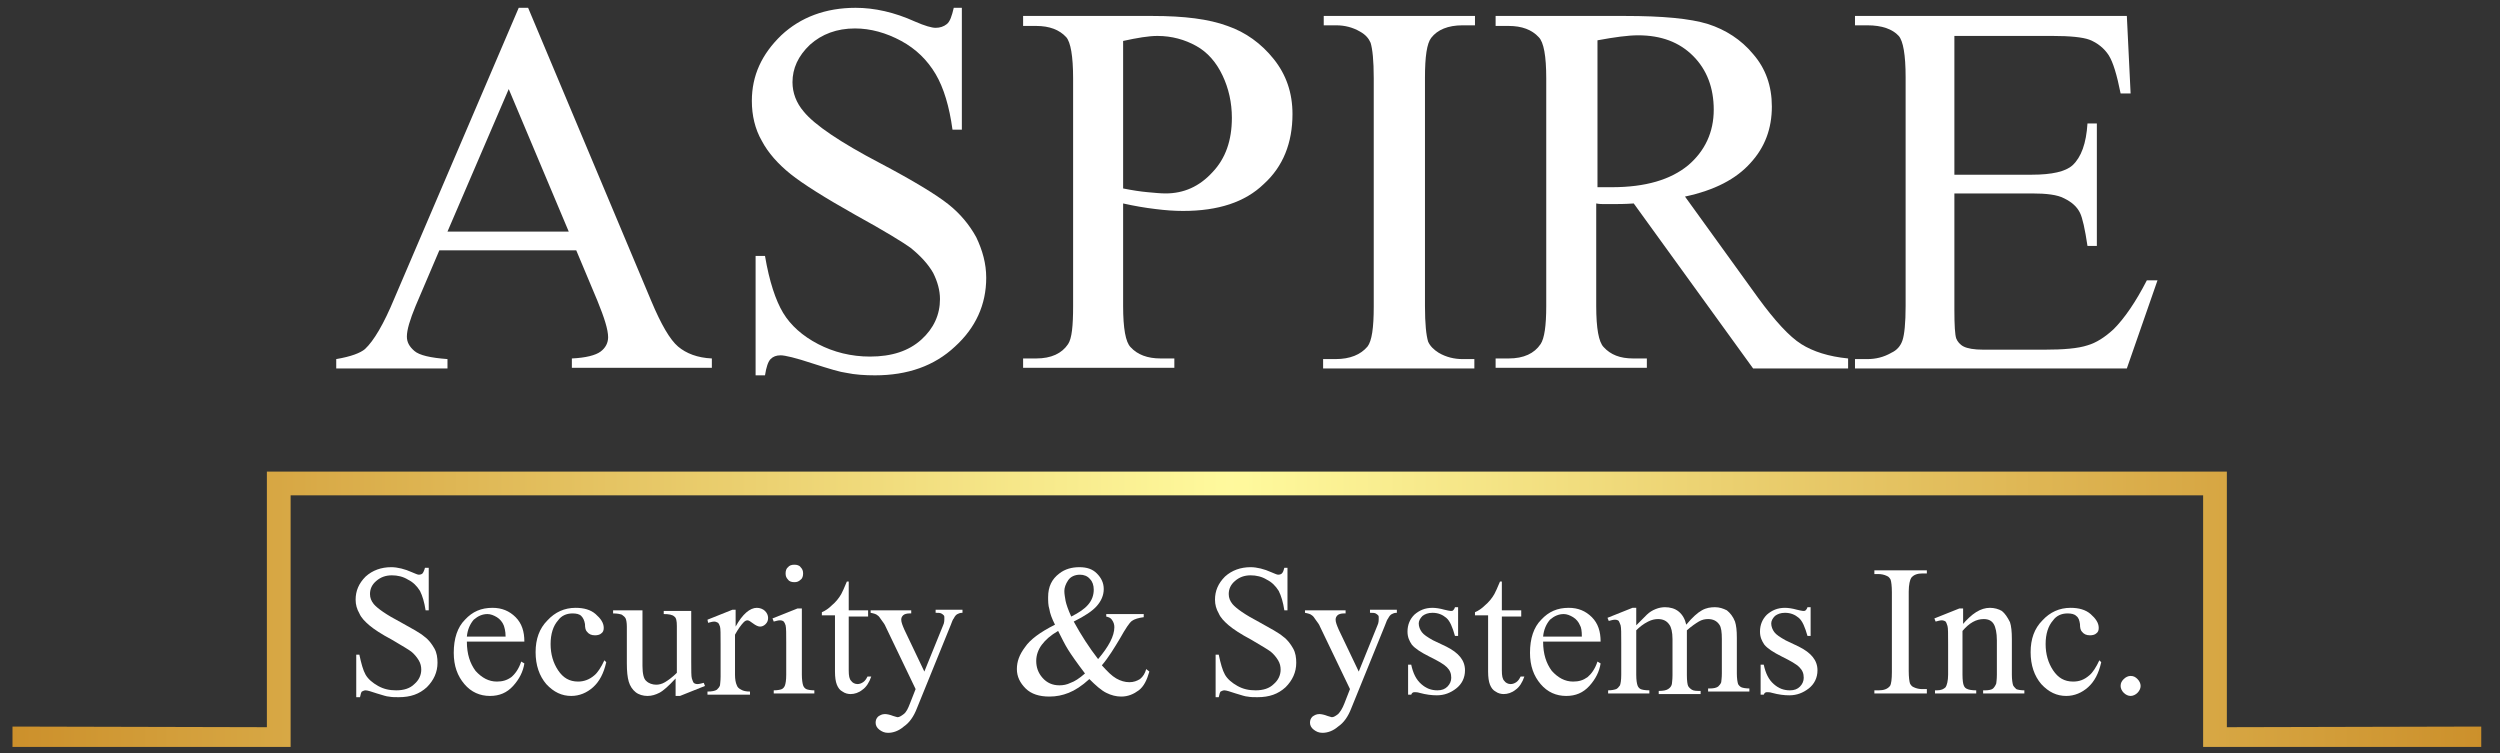
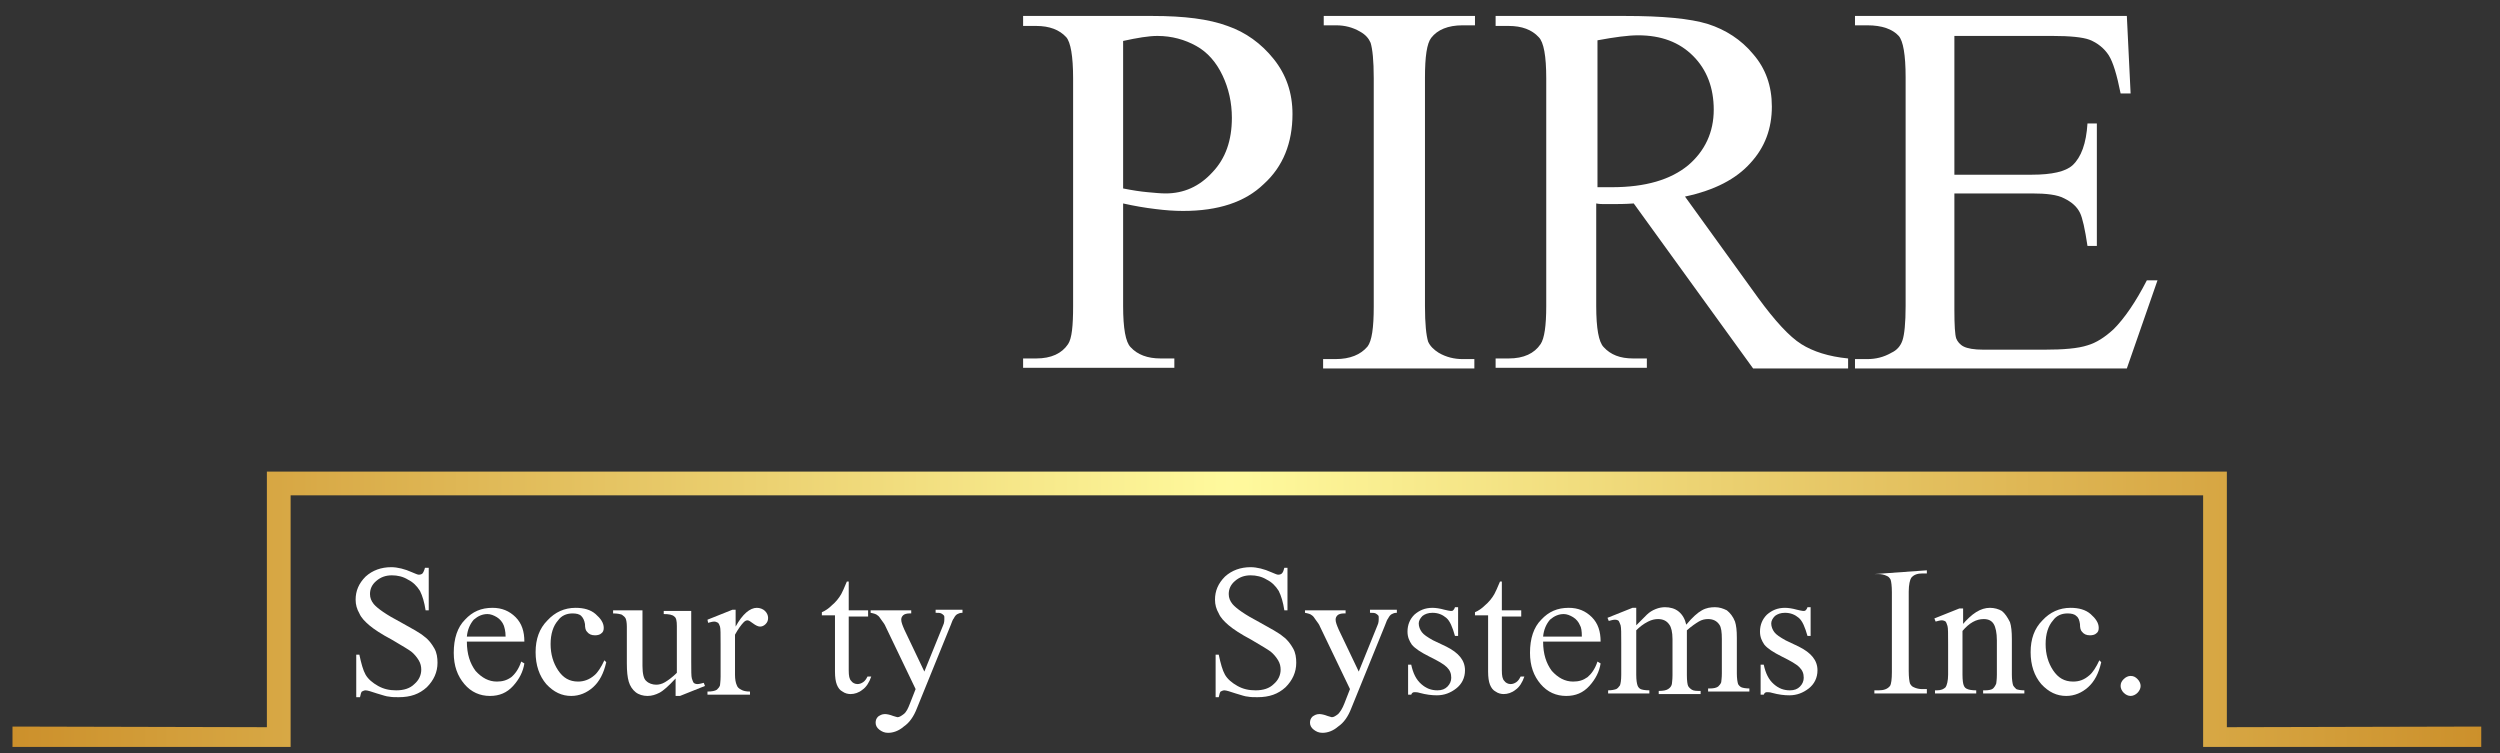
<svg xmlns="http://www.w3.org/2000/svg" width="395" viewBox="0 0 296.25 89.25" height="119" preserveAspectRatio="xMidYMid meet">
  <rect x="0" y="0" width="296.25" height="89.25" fill="#333333" stroke="none" />
  <defs>
    <clipPath id="7d41f62842">
      <path d="M 39 0.188 L 85 0.188 L 85 44 L 39 44 Z M 39 0.188 " clip-rule="nonzero" />
    </clipPath>
    <clipPath id="5ec63829a1">
      <path d="M 89 0.188 L 117 0.188 L 117 45 L 89 45 Z M 89 0.188 " clip-rule="nonzero" />
    </clipPath>
    <clipPath id="92853d111d">
      <path d="M 1 55 L 294.645 55 L 294.645 88.508 L 1 88.508 Z M 1 55 " clip-rule="nonzero" />
    </clipPath>
    <clipPath id="fca87772dc">
      <path d="M 294.027 86.098 L 263.883 86.172 L 263.883 55.883 L 31.625 55.883 L 31.625 86.172 L 1.48 86.098 L 1.48 88.988 L 34.438 89.062 L 34.438 58.695 L 261.07 58.695 L 261.07 89.062 L 294.027 88.988 Z M 294.027 86.098 " clip-rule="nonzero" />
    </clipPath>
    <linearGradient x1="-0" gradientTransform="matrix(0.741, 0, 0, 0.741, 1.48, 0.186)" y1="97.583" x2="395" gradientUnits="userSpaceOnUse" y2="97.583" id="4d931e9d07">
      <stop stop-opacity="1" stop-color="rgb(79.999%, 56.499%, 16.899%)" offset="0" />
      <stop stop-opacity="1" stop-color="rgb(80.157%, 56.827%, 17.252%)" offset="0.004" />
      <stop stop-opacity="1" stop-color="rgb(80.316%, 57.155%, 17.606%)" offset="0.008" />
      <stop stop-opacity="1" stop-color="rgb(80.473%, 57.483%, 17.96%)" offset="0.012" />
      <stop stop-opacity="1" stop-color="rgb(80.632%, 57.812%, 18.314%)" offset="0.016" />
      <stop stop-opacity="1" stop-color="rgb(80.789%, 58.141%, 18.666%)" offset="0.02" />
      <stop stop-opacity="1" stop-color="rgb(80.948%, 58.469%, 19.02%)" offset="0.023" />
      <stop stop-opacity="1" stop-color="rgb(81.105%, 58.797%, 19.373%)" offset="0.027" />
      <stop stop-opacity="1" stop-color="rgb(81.264%, 59.125%, 19.727%)" offset="0.031" />
      <stop stop-opacity="1" stop-color="rgb(81.422%, 59.453%, 20.081%)" offset="0.035" />
      <stop stop-opacity="1" stop-color="rgb(81.581%, 59.781%, 20.435%)" offset="0.039" />
      <stop stop-opacity="1" stop-color="rgb(81.738%, 60.109%, 20.787%)" offset="0.043" />
      <stop stop-opacity="1" stop-color="rgb(81.897%, 60.437%, 21.141%)" offset="0.047" />
      <stop stop-opacity="1" stop-color="rgb(82.054%, 60.765%, 21.494%)" offset="0.051" />
      <stop stop-opacity="1" stop-color="rgb(82.213%, 61.093%, 21.848%)" offset="0.055" />
      <stop stop-opacity="1" stop-color="rgb(82.372%, 61.421%, 22.2%)" offset="0.059" />
      <stop stop-opacity="1" stop-color="rgb(82.53%, 61.749%, 22.554%)" offset="0.062" />
      <stop stop-opacity="1" stop-color="rgb(82.687%, 62.077%, 22.908%)" offset="0.066" />
      <stop stop-opacity="1" stop-color="rgb(82.846%, 62.405%, 23.262%)" offset="0.07" />
      <stop stop-opacity="1" stop-color="rgb(83.003%, 62.733%, 23.615%)" offset="0.074" />
      <stop stop-opacity="1" stop-color="rgb(83.162%, 63.063%, 23.969%)" offset="0.078" />
      <stop stop-opacity="1" stop-color="rgb(83.319%, 63.391%, 24.321%)" offset="0.082" />
      <stop stop-opacity="1" stop-color="rgb(83.478%, 63.719%, 24.675%)" offset="0.086" />
      <stop stop-opacity="1" stop-color="rgb(83.636%, 64.047%, 25.029%)" offset="0.09" />
      <stop stop-opacity="1" stop-color="rgb(83.795%, 64.375%, 25.383%)" offset="0.094" />
      <stop stop-opacity="1" stop-color="rgb(83.952%, 64.703%, 25.735%)" offset="0.098" />
      <stop stop-opacity="1" stop-color="rgb(84.111%, 65.031%, 26.089%)" offset="0.102" />
      <stop stop-opacity="1" stop-color="rgb(84.268%, 65.359%, 26.442%)" offset="0.105" />
      <stop stop-opacity="1" stop-color="rgb(84.427%, 65.688%, 26.796%)" offset="0.109" />
      <stop stop-opacity="1" stop-color="rgb(84.586%, 66.016%, 27.148%)" offset="0.113" />
      <stop stop-opacity="1" stop-color="rgb(84.744%, 66.344%, 27.502%)" offset="0.117" />
      <stop stop-opacity="1" stop-color="rgb(84.901%, 66.672%, 27.856%)" offset="0.121" />
      <stop stop-opacity="1" stop-color="rgb(85.06%, 67%, 28.21%)" offset="0.125" />
      <stop stop-opacity="1" stop-color="rgb(85.217%, 67.328%, 28.563%)" offset="0.129" />
      <stop stop-opacity="1" stop-color="rgb(85.376%, 67.656%, 28.917%)" offset="0.133" />
      <stop stop-opacity="1" stop-color="rgb(85.533%, 67.984%, 29.269%)" offset="0.137" />
      <stop stop-opacity="1" stop-color="rgb(85.692%, 68.314%, 29.623%)" offset="0.141" />
      <stop stop-opacity="1" stop-color="rgb(85.851%, 68.642%, 29.977%)" offset="0.145" />
      <stop stop-opacity="1" stop-color="rgb(86.009%, 68.97%, 30.331%)" offset="0.148" />
      <stop stop-opacity="1" stop-color="rgb(86.166%, 69.298%, 30.684%)" offset="0.152" />
      <stop stop-opacity="1" stop-color="rgb(86.325%, 69.626%, 31.038%)" offset="0.156" />
      <stop stop-opacity="1" stop-color="rgb(86.482%, 69.954%, 31.39%)" offset="0.16" />
      <stop stop-opacity="1" stop-color="rgb(86.641%, 70.282%, 31.744%)" offset="0.164" />
      <stop stop-opacity="1" stop-color="rgb(86.8%, 70.61%, 32.097%)" offset="0.168" />
      <stop stop-opacity="1" stop-color="rgb(86.958%, 70.938%, 32.451%)" offset="0.172" />
      <stop stop-opacity="1" stop-color="rgb(87.115%, 71.266%, 32.805%)" offset="0.176" />
      <stop stop-opacity="1" stop-color="rgb(87.274%, 71.594%, 33.159%)" offset="0.18" />
      <stop stop-opacity="1" stop-color="rgb(87.431%, 71.922%, 33.511%)" offset="0.184" />
      <stop stop-opacity="1" stop-color="rgb(87.59%, 72.25%, 33.865%)" offset="0.188" />
      <stop stop-opacity="1" stop-color="rgb(87.747%, 72.578%, 34.218%)" offset="0.191" />
      <stop stop-opacity="1" stop-color="rgb(87.906%, 72.906%, 34.572%)" offset="0.195" />
      <stop stop-opacity="1" stop-color="rgb(88.065%, 73.235%, 34.926%)" offset="0.199" />
      <stop stop-opacity="1" stop-color="rgb(88.223%, 73.563%, 35.28%)" offset="0.203" />
      <stop stop-opacity="1" stop-color="rgb(88.38%, 73.891%, 35.632%)" offset="0.207" />
      <stop stop-opacity="1" stop-color="rgb(88.539%, 74.22%, 35.986%)" offset="0.211" />
      <stop stop-opacity="1" stop-color="rgb(88.696%, 74.548%, 36.339%)" offset="0.215" />
      <stop stop-opacity="1" stop-color="rgb(88.855%, 74.876%, 36.693%)" offset="0.219" />
      <stop stop-opacity="1" stop-color="rgb(89.014%, 75.204%, 37.045%)" offset="0.223" />
      <stop stop-opacity="1" stop-color="rgb(89.172%, 75.533%, 37.399%)" offset="0.227" />
      <stop stop-opacity="1" stop-color="rgb(89.33%, 75.861%, 37.753%)" offset="0.23" />
      <stop stop-opacity="1" stop-color="rgb(89.488%, 76.189%, 38.107%)" offset="0.234" />
      <stop stop-opacity="1" stop-color="rgb(89.645%, 76.517%, 38.46%)" offset="0.238" />
      <stop stop-opacity="1" stop-color="rgb(89.804%, 76.845%, 38.814%)" offset="0.242" />
      <stop stop-opacity="1" stop-color="rgb(89.961%, 77.173%, 39.166%)" offset="0.246" />
      <stop stop-opacity="1" stop-color="rgb(90.12%, 77.501%, 39.52%)" offset="0.25" />
      <stop stop-opacity="1" stop-color="rgb(90.279%, 77.829%, 39.874%)" offset="0.254" />
      <stop stop-opacity="1" stop-color="rgb(90.437%, 78.157%, 40.228%)" offset="0.258" />
      <stop stop-opacity="1" stop-color="rgb(90.594%, 78.485%, 40.581%)" offset="0.262" />
      <stop stop-opacity="1" stop-color="rgb(90.753%, 78.813%, 40.935%)" offset="0.266" />
      <stop stop-opacity="1" stop-color="rgb(90.91%, 79.141%, 41.287%)" offset="0.27" />
      <stop stop-opacity="1" stop-color="rgb(91.069%, 79.471%, 41.641%)" offset="0.273" />
      <stop stop-opacity="1" stop-color="rgb(91.228%, 79.799%, 41.994%)" offset="0.277" />
      <stop stop-opacity="1" stop-color="rgb(91.386%, 80.127%, 42.348%)" offset="0.281" />
      <stop stop-opacity="1" stop-color="rgb(91.544%, 80.455%, 42.702%)" offset="0.285" />
      <stop stop-opacity="1" stop-color="rgb(91.702%, 80.783%, 43.056%)" offset="0.289" />
      <stop stop-opacity="1" stop-color="rgb(91.859%, 81.111%, 43.408%)" offset="0.293" />
      <stop stop-opacity="1" stop-color="rgb(92.018%, 81.439%, 43.762%)" offset="0.297" />
      <stop stop-opacity="1" stop-color="rgb(92.177%, 81.767%, 44.115%)" offset="0.301" />
      <stop stop-opacity="1" stop-color="rgb(92.336%, 82.095%, 44.469%)" offset="0.305" />
      <stop stop-opacity="1" stop-color="rgb(92.493%, 82.423%, 44.823%)" offset="0.309" />
      <stop stop-opacity="1" stop-color="rgb(92.651%, 82.751%, 45.177%)" offset="0.312" />
      <stop stop-opacity="1" stop-color="rgb(92.809%, 83.08%, 45.529%)" offset="0.316" />
      <stop stop-opacity="1" stop-color="rgb(92.967%, 83.408%, 45.883%)" offset="0.32" />
      <stop stop-opacity="1" stop-color="rgb(93.124%, 83.736%, 46.236%)" offset="0.324" />
      <stop stop-opacity="1" stop-color="rgb(93.283%, 84.064%, 46.59%)" offset="0.328" />
      <stop stop-opacity="1" stop-color="rgb(93.442%, 84.392%, 46.942%)" offset="0.332" />
      <stop stop-opacity="1" stop-color="rgb(93.6%, 84.721%, 47.296%)" offset="0.336" />
      <stop stop-opacity="1" stop-color="rgb(93.758%, 85.049%, 47.65%)" offset="0.34" />
      <stop stop-opacity="1" stop-color="rgb(93.916%, 85.378%, 48.004%)" offset="0.344" />
      <stop stop-opacity="1" stop-color="rgb(94.073%, 85.706%, 48.357%)" offset="0.348" />
      <stop stop-opacity="1" stop-color="rgb(94.232%, 86.034%, 48.711%)" offset="0.352" />
      <stop stop-opacity="1" stop-color="rgb(94.391%, 86.362%, 49.063%)" offset="0.355" />
      <stop stop-opacity="1" stop-color="rgb(94.55%, 86.69%, 49.417%)" offset="0.359" />
      <stop stop-opacity="1" stop-color="rgb(94.707%, 87.018%, 49.771%)" offset="0.363" />
      <stop stop-opacity="1" stop-color="rgb(94.865%, 87.346%, 50.125%)" offset="0.367" />
      <stop stop-opacity="1" stop-color="rgb(95.023%, 87.674%, 50.478%)" offset="0.371" />
      <stop stop-opacity="1" stop-color="rgb(95.181%, 88.002%, 50.832%)" offset="0.375" />
      <stop stop-opacity="1" stop-color="rgb(95.338%, 88.33%, 51.184%)" offset="0.379" />
      <stop stop-opacity="1" stop-color="rgb(95.497%, 88.658%, 51.538%)" offset="0.383" />
      <stop stop-opacity="1" stop-color="rgb(95.656%, 88.986%, 51.891%)" offset="0.387" />
      <stop stop-opacity="1" stop-color="rgb(95.815%, 89.314%, 52.245%)" offset="0.391" />
      <stop stop-opacity="1" stop-color="rgb(95.972%, 89.642%, 52.599%)" offset="0.395" />
      <stop stop-opacity="1" stop-color="rgb(96.13%, 89.972%, 52.953%)" offset="0.398" />
      <stop stop-opacity="1" stop-color="rgb(96.288%, 90.3%, 53.305%)" offset="0.402" />
      <stop stop-opacity="1" stop-color="rgb(96.446%, 90.628%, 53.659%)" offset="0.406" />
      <stop stop-opacity="1" stop-color="rgb(96.605%, 90.956%, 54.012%)" offset="0.41" />
      <stop stop-opacity="1" stop-color="rgb(96.764%, 91.284%, 54.366%)" offset="0.414" />
      <stop stop-opacity="1" stop-color="rgb(96.921%, 91.612%, 54.72%)" offset="0.418" />
      <stop stop-opacity="1" stop-color="rgb(97.079%, 91.94%, 55.074%)" offset="0.422" />
      <stop stop-opacity="1" stop-color="rgb(97.237%, 92.268%, 55.426%)" offset="0.426" />
      <stop stop-opacity="1" stop-color="rgb(97.395%, 92.596%, 55.78%)" offset="0.43" />
      <stop stop-opacity="1" stop-color="rgb(97.552%, 92.924%, 56.133%)" offset="0.434" />
      <stop stop-opacity="1" stop-color="rgb(97.711%, 93.253%, 56.487%)" offset="0.438" />
      <stop stop-opacity="1" stop-color="rgb(97.87%, 93.581%, 56.839%)" offset="0.441" />
      <stop stop-opacity="1" stop-color="rgb(98.029%, 93.909%, 57.193%)" offset="0.445" />
      <stop stop-opacity="1" stop-color="rgb(98.186%, 94.237%, 57.547%)" offset="0.449" />
      <stop stop-opacity="1" stop-color="rgb(98.344%, 94.565%, 57.901%)" offset="0.453" />
      <stop stop-opacity="1" stop-color="rgb(98.502%, 94.893%, 58.253%)" offset="0.457" />
      <stop stop-opacity="1" stop-color="rgb(98.66%, 95.222%, 58.607%)" offset="0.461" />
      <stop stop-opacity="1" stop-color="rgb(98.819%, 95.551%, 58.96%)" offset="0.465" />
      <stop stop-opacity="1" stop-color="rgb(98.978%, 95.879%, 59.314%)" offset="0.469" />
      <stop stop-opacity="1" stop-color="rgb(99.135%, 96.207%, 59.668%)" offset="0.473" />
      <stop stop-opacity="1" stop-color="rgb(99.294%, 96.535%, 60.022%)" offset="0.477" />
      <stop stop-opacity="1" stop-color="rgb(99.451%, 96.863%, 60.374%)" offset="0.48" />
      <stop stop-opacity="1" stop-color="rgb(99.609%, 97.191%, 60.728%)" offset="0.484" />
      <stop stop-opacity="1" stop-color="rgb(99.767%, 97.519%, 61.081%)" offset="0.488" />
      <stop stop-opacity="1" stop-color="rgb(99.925%, 97.847%, 61.435%)" offset="0.492" />
      <stop stop-opacity="1" stop-color="rgb(99.843%, 97.676%, 61.252%)" offset="0.5" />
      <stop stop-opacity="1" stop-color="rgb(99.608%, 97.186%, 60.724%)" offset="0.504" />
      <stop stop-opacity="1" stop-color="rgb(99.454%, 96.866%, 60.379%)" offset="0.508" />
      <stop stop-opacity="1" stop-color="rgb(99.298%, 96.545%, 60.034%)" offset="0.512" />
      <stop stop-opacity="1" stop-color="rgb(99.144%, 96.225%, 59.689%)" offset="0.516" />
      <stop stop-opacity="1" stop-color="rgb(98.99%, 95.905%, 59.343%)" offset="0.52" />
      <stop stop-opacity="1" stop-color="rgb(98.836%, 95.586%, 58.998%)" offset="0.523" />
      <stop stop-opacity="1" stop-color="rgb(98.682%, 95.265%, 58.653%)" offset="0.527" />
      <stop stop-opacity="1" stop-color="rgb(98.528%, 94.945%, 58.308%)" offset="0.531" />
      <stop stop-opacity="1" stop-color="rgb(98.372%, 94.624%, 57.964%)" offset="0.535" />
      <stop stop-opacity="1" stop-color="rgb(98.218%, 94.304%, 57.619%)" offset="0.539" />
      <stop stop-opacity="1" stop-color="rgb(98.064%, 93.983%, 57.274%)" offset="0.543" />
      <stop stop-opacity="1" stop-color="rgb(97.91%, 93.663%, 56.929%)" offset="0.547" />
      <stop stop-opacity="1" stop-color="rgb(97.754%, 93.343%, 56.583%)" offset="0.551" />
      <stop stop-opacity="1" stop-color="rgb(97.6%, 93.022%, 56.238%)" offset="0.555" />
      <stop stop-opacity="1" stop-color="rgb(97.446%, 92.702%, 55.893%)" offset="0.559" />
      <stop stop-opacity="1" stop-color="rgb(97.292%, 92.381%, 55.548%)" offset="0.562" />
      <stop stop-opacity="1" stop-color="rgb(97.137%, 92.061%, 55.203%)" offset="0.566" />
      <stop stop-opacity="1" stop-color="rgb(96.983%, 91.74%, 54.858%)" offset="0.57" />
      <stop stop-opacity="1" stop-color="rgb(96.828%, 91.42%, 54.512%)" offset="0.574" />
      <stop stop-opacity="1" stop-color="rgb(96.674%, 91.1%, 54.167%)" offset="0.578" />
      <stop stop-opacity="1" stop-color="rgb(96.519%, 90.779%, 53.822%)" offset="0.582" />
      <stop stop-opacity="1" stop-color="rgb(96.365%, 90.459%, 53.477%)" offset="0.586" />
      <stop stop-opacity="1" stop-color="rgb(96.211%, 90.138%, 53.133%)" offset="0.59" />
      <stop stop-opacity="1" stop-color="rgb(96.057%, 89.818%, 52.788%)" offset="0.594" />
      <stop stop-opacity="1" stop-color="rgb(95.901%, 89.497%, 52.441%)" offset="0.598" />
      <stop stop-opacity="1" stop-color="rgb(95.747%, 89.177%, 52.097%)" offset="0.602" />
      <stop stop-opacity="1" stop-color="rgb(95.593%, 88.857%, 51.752%)" offset="0.605" />
      <stop stop-opacity="1" stop-color="rgb(95.439%, 88.536%, 51.407%)" offset="0.609" />
      <stop stop-opacity="1" stop-color="rgb(95.285%, 88.216%, 51.062%)" offset="0.613" />
      <stop stop-opacity="1" stop-color="rgb(95.131%, 87.895%, 50.717%)" offset="0.617" />
      <stop stop-opacity="1" stop-color="rgb(94.975%, 87.575%, 50.372%)" offset="0.621" />
      <stop stop-opacity="1" stop-color="rgb(94.821%, 87.256%, 50.027%)" offset="0.625" />
      <stop stop-opacity="1" stop-color="rgb(94.667%, 86.935%, 49.681%)" offset="0.629" />
      <stop stop-opacity="1" stop-color="rgb(94.513%, 86.615%, 49.336%)" offset="0.633" />
      <stop stop-opacity="1" stop-color="rgb(94.357%, 86.295%, 48.991%)" offset="0.637" />
      <stop stop-opacity="1" stop-color="rgb(94.203%, 85.974%, 48.647%)" offset="0.641" />
      <stop stop-opacity="1" stop-color="rgb(94.049%, 85.654%, 48.302%)" offset="0.645" />
      <stop stop-opacity="1" stop-color="rgb(93.895%, 85.333%, 47.957%)" offset="0.648" />
      <stop stop-opacity="1" stop-color="rgb(93.741%, 85.013%, 47.61%)" offset="0.652" />
      <stop stop-opacity="1" stop-color="rgb(93.587%, 84.692%, 47.266%)" offset="0.656" />
      <stop stop-opacity="1" stop-color="rgb(93.431%, 84.372%, 46.921%)" offset="0.66" />
      <stop stop-opacity="1" stop-color="rgb(93.277%, 84.052%, 46.576%)" offset="0.664" />
      <stop stop-opacity="1" stop-color="rgb(93.123%, 83.731%, 46.231%)" offset="0.668" />
      <stop stop-opacity="1" stop-color="rgb(92.969%, 83.411%, 45.886%)" offset="0.672" />
      <stop stop-opacity="1" stop-color="rgb(92.815%, 83.09%, 45.54%)" offset="0.676" />
      <stop stop-opacity="1" stop-color="rgb(92.661%, 82.77%, 45.195%)" offset="0.68" />
      <stop stop-opacity="1" stop-color="rgb(92.505%, 82.449%, 44.85%)" offset="0.684" />
      <stop stop-opacity="1" stop-color="rgb(92.351%, 82.129%, 44.505%)" offset="0.688" />
      <stop stop-opacity="1" stop-color="rgb(92.197%, 81.808%, 44.16%)" offset="0.691" />
      <stop stop-opacity="1" stop-color="rgb(92.043%, 81.488%, 43.816%)" offset="0.695" />
      <stop stop-opacity="1" stop-color="rgb(91.887%, 81.168%, 43.471%)" offset="0.699" />
      <stop stop-opacity="1" stop-color="rgb(91.733%, 80.847%, 43.126%)" offset="0.703" />
      <stop stop-opacity="1" stop-color="rgb(91.579%, 80.527%, 42.78%)" offset="0.707" />
      <stop stop-opacity="1" stop-color="rgb(91.425%, 80.206%, 42.435%)" offset="0.711" />
      <stop stop-opacity="1" stop-color="rgb(91.27%, 79.886%, 42.09%)" offset="0.715" />
      <stop stop-opacity="1" stop-color="rgb(91.116%, 79.565%, 41.745%)" offset="0.719" />
      <stop stop-opacity="1" stop-color="rgb(90.961%, 79.245%, 41.4%)" offset="0.723" />
      <stop stop-opacity="1" stop-color="rgb(90.807%, 78.926%, 41.055%)" offset="0.727" />
      <stop stop-opacity="1" stop-color="rgb(90.652%, 78.606%, 40.709%)" offset="0.73" />
      <stop stop-opacity="1" stop-color="rgb(90.498%, 78.285%, 40.364%)" offset="0.734" />
      <stop stop-opacity="1" stop-color="rgb(90.344%, 77.965%, 40.019%)" offset="0.738" />
      <stop stop-opacity="1" stop-color="rgb(90.19%, 77.644%, 39.674%)" offset="0.742" />
      <stop stop-opacity="1" stop-color="rgb(90.034%, 77.324%, 39.33%)" offset="0.746" />
      <stop stop-opacity="1" stop-color="rgb(89.88%, 77.003%, 38.985%)" offset="0.75" />
      <stop stop-opacity="1" stop-color="rgb(89.726%, 76.683%, 38.638%)" offset="0.754" />
      <stop stop-opacity="1" stop-color="rgb(89.572%, 76.363%, 38.293%)" offset="0.758" />
      <stop stop-opacity="1" stop-color="rgb(89.417%, 76.042%, 37.949%)" offset="0.762" />
      <stop stop-opacity="1" stop-color="rgb(89.262%, 75.722%, 37.604%)" offset="0.766" />
      <stop stop-opacity="1" stop-color="rgb(89.108%, 75.401%, 37.259%)" offset="0.77" />
      <stop stop-opacity="1" stop-color="rgb(88.954%, 75.081%, 36.914%)" offset="0.773" />
      <stop stop-opacity="1" stop-color="rgb(88.8%, 74.76%, 36.568%)" offset="0.777" />
      <stop stop-opacity="1" stop-color="rgb(88.646%, 74.44%, 36.223%)" offset="0.781" />
      <stop stop-opacity="1" stop-color="rgb(88.49%, 74.12%, 35.878%)" offset="0.785" />
      <stop stop-opacity="1" stop-color="rgb(88.336%, 73.799%, 35.533%)" offset="0.789" />
      <stop stop-opacity="1" stop-color="rgb(88.182%, 73.479%, 35.188%)" offset="0.793" />
      <stop stop-opacity="1" stop-color="rgb(88.028%, 73.158%, 34.843%)" offset="0.797" />
      <stop stop-opacity="1" stop-color="rgb(87.874%, 72.838%, 34.499%)" offset="0.801" />
      <stop stop-opacity="1" stop-color="rgb(87.72%, 72.517%, 34.154%)" offset="0.805" />
      <stop stop-opacity="1" stop-color="rgb(87.564%, 72.197%, 33.807%)" offset="0.809" />
      <stop stop-opacity="1" stop-color="rgb(87.41%, 71.877%, 33.463%)" offset="0.812" />
      <stop stop-opacity="1" stop-color="rgb(87.256%, 71.556%, 33.118%)" offset="0.816" />
      <stop stop-opacity="1" stop-color="rgb(87.102%, 71.237%, 32.773%)" offset="0.82" />
      <stop stop-opacity="1" stop-color="rgb(86.946%, 70.917%, 32.428%)" offset="0.824" />
      <stop stop-opacity="1" stop-color="rgb(86.792%, 70.596%, 32.083%)" offset="0.828" />
      <stop stop-opacity="1" stop-color="rgb(86.638%, 70.276%, 31.737%)" offset="0.832" />
      <stop stop-opacity="1" stop-color="rgb(86.484%, 69.955%, 31.392%)" offset="0.836" />
      <stop stop-opacity="1" stop-color="rgb(86.33%, 69.635%, 31.047%)" offset="0.84" />
      <stop stop-opacity="1" stop-color="rgb(86.176%, 69.315%, 30.702%)" offset="0.844" />
      <stop stop-opacity="1" stop-color="rgb(86.02%, 68.994%, 30.357%)" offset="0.848" />
      <stop stop-opacity="1" stop-color="rgb(85.866%, 68.674%, 30.013%)" offset="0.852" />
      <stop stop-opacity="1" stop-color="rgb(85.712%, 68.353%, 29.666%)" offset="0.855" />
      <stop stop-opacity="1" stop-color="rgb(85.558%, 68.033%, 29.321%)" offset="0.859" />
      <stop stop-opacity="1" stop-color="rgb(85.403%, 67.712%, 28.976%)" offset="0.863" />
      <stop stop-opacity="1" stop-color="rgb(85.249%, 67.392%, 28.632%)" offset="0.867" />
      <stop stop-opacity="1" stop-color="rgb(85.094%, 67.072%, 28.287%)" offset="0.871" />
      <stop stop-opacity="1" stop-color="rgb(84.94%, 66.751%, 27.942%)" offset="0.875" />
      <stop stop-opacity="1" stop-color="rgb(84.785%, 66.431%, 27.597%)" offset="0.879" />
      <stop stop-opacity="1" stop-color="rgb(84.631%, 66.11%, 27.252%)" offset="0.883" />
      <stop stop-opacity="1" stop-color="rgb(84.477%, 65.79%, 26.906%)" offset="0.887" />
      <stop stop-opacity="1" stop-color="rgb(84.323%, 65.469%, 26.561%)" offset="0.891" />
      <stop stop-opacity="1" stop-color="rgb(84.167%, 65.149%, 26.216%)" offset="0.895" />
      <stop stop-opacity="1" stop-color="rgb(84.013%, 64.828%, 25.871%)" offset="0.898" />
      <stop stop-opacity="1" stop-color="rgb(83.859%, 64.508%, 25.526%)" offset="0.902" />
      <stop stop-opacity="1" stop-color="rgb(83.705%, 64.188%, 25.182%)" offset="0.906" />
      <stop stop-opacity="1" stop-color="rgb(83.549%, 63.867%, 24.835%)" offset="0.91" />
      <stop stop-opacity="1" stop-color="rgb(83.395%, 63.547%, 24.49%)" offset="0.914" />
      <stop stop-opacity="1" stop-color="rgb(83.241%, 63.226%, 24.146%)" offset="0.918" />
      <stop stop-opacity="1" stop-color="rgb(83.087%, 62.907%, 23.801%)" offset="0.922" />
      <stop stop-opacity="1" stop-color="rgb(82.933%, 62.587%, 23.456%)" offset="0.926" />
      <stop stop-opacity="1" stop-color="rgb(82.779%, 62.267%, 23.111%)" offset="0.93" />
      <stop stop-opacity="1" stop-color="rgb(82.623%, 61.946%, 22.765%)" offset="0.934" />
      <stop stop-opacity="1" stop-color="rgb(82.469%, 61.626%, 22.42%)" offset="0.938" />
      <stop stop-opacity="1" stop-color="rgb(82.315%, 61.305%, 22.075%)" offset="0.941" />
      <stop stop-opacity="1" stop-color="rgb(82.161%, 60.985%, 21.73%)" offset="0.945" />
      <stop stop-opacity="1" stop-color="rgb(82.007%, 60.664%, 21.385%)" offset="0.949" />
      <stop stop-opacity="1" stop-color="rgb(81.853%, 60.344%, 21.04%)" offset="0.953" />
      <stop stop-opacity="1" stop-color="rgb(81.697%, 60.023%, 20.695%)" offset="0.957" />
      <stop stop-opacity="1" stop-color="rgb(81.543%, 59.703%, 20.351%)" offset="0.961" />
      <stop stop-opacity="1" stop-color="rgb(81.389%, 59.383%, 20.004%)" offset="0.965" />
      <stop stop-opacity="1" stop-color="rgb(81.235%, 59.062%, 19.659%)" offset="0.969" />
      <stop stop-opacity="1" stop-color="rgb(81.079%, 58.742%, 19.315%)" offset="0.973" />
      <stop stop-opacity="1" stop-color="rgb(80.925%, 58.421%, 18.97%)" offset="0.977" />
      <stop stop-opacity="1" stop-color="rgb(80.771%, 58.101%, 18.625%)" offset="0.98" />
      <stop stop-opacity="1" stop-color="rgb(80.617%, 57.78%, 18.28%)" offset="0.984" />
      <stop stop-opacity="1" stop-color="rgb(80.463%, 57.46%, 17.934%)" offset="0.988" />
      <stop stop-opacity="1" stop-color="rgb(80.309%, 57.14%, 17.589%)" offset="0.992" />
      <stop stop-opacity="1" stop-color="rgb(80.153%, 56.819%, 17.244%)" offset="0.996" />
      <stop stop-opacity="1" stop-color="rgb(79.999%, 56.499%, 16.899%)" offset="1" />
    </linearGradient>
  </defs>
  <g clip-path="url(#7d41f62842)">
-     <path fill="#ffffff" d="M 68.285 29.664 L 52.062 29.664 L 49.25 36.254 C 48.582 37.883 48.215 39.07 48.215 39.883 C 48.215 40.551 48.508 41.07 49.102 41.586 C 49.695 42.105 51.027 42.402 53.027 42.551 L 53.027 43.66 L 39.844 43.66 L 39.844 42.551 C 41.621 42.254 42.734 41.809 43.25 41.363 C 44.289 40.402 45.473 38.402 46.73 35.367 L 61.469 0.926 L 62.582 0.926 L 77.172 35.66 C 78.355 38.477 79.395 40.254 80.355 41.07 C 81.32 41.883 82.652 42.402 84.355 42.477 L 84.355 43.586 L 67.766 43.586 L 67.766 42.477 C 69.395 42.402 70.578 42.105 71.172 41.66 C 71.766 41.215 72.062 40.625 72.062 39.957 C 72.062 39.07 71.617 37.66 70.801 35.66 Z M 67.395 27.441 L 60.285 10.555 L 53.027 27.441 Z M 67.395 27.441 " fill-opacity="1" fill-rule="nonzero" />
-   </g>
+     </g>
  <g clip-path="url(#5ec63829a1)">
-     <path fill="#ffffff" d="M 113.98 0.926 L 113.98 15.367 L 112.871 15.367 C 112.5 12.629 111.832 10.406 110.871 8.777 C 109.906 7.148 108.574 5.816 106.797 4.852 C 105.02 3.891 103.168 3.371 101.316 3.371 C 99.168 3.371 97.391 4.039 95.984 5.297 C 94.578 6.629 93.91 8.109 93.91 9.738 C 93.91 11 94.355 12.184 95.242 13.223 C 96.5 14.777 99.539 16.852 104.352 19.367 C 108.277 21.441 110.945 23.07 112.352 24.184 C 113.758 25.293 114.871 26.625 115.684 28.109 C 116.426 29.664 116.867 31.219 116.867 32.922 C 116.867 36.105 115.609 38.848 113.164 41.07 C 110.723 43.363 107.539 44.477 103.688 44.477 C 102.5 44.477 101.316 44.402 100.277 44.18 C 99.613 44.105 98.352 43.734 96.281 43.066 C 94.281 42.402 93.02 42.105 92.504 42.105 C 91.984 42.105 91.613 42.254 91.316 42.551 C 91.02 42.848 90.801 43.512 90.652 44.477 L 89.539 44.477 L 89.539 30.328 L 90.652 30.328 C 91.168 33.367 91.91 35.586 92.797 37.07 C 93.688 38.551 95.094 39.809 96.945 40.773 C 98.797 41.734 100.871 42.254 103.094 42.254 C 105.688 42.254 107.684 41.586 109.168 40.254 C 110.648 38.922 111.387 37.293 111.387 35.441 C 111.387 34.402 111.094 33.367 110.574 32.328 C 109.98 31.293 109.094 30.328 107.906 29.367 C 107.094 28.773 104.945 27.441 101.316 25.441 C 97.762 23.441 95.168 21.812 93.688 20.629 C 92.207 19.441 91.02 18.109 90.281 16.703 C 89.465 15.293 89.094 13.664 89.094 11.961 C 89.094 8.926 90.281 6.406 92.578 4.184 C 94.871 2.039 97.836 0.926 101.391 0.926 C 103.613 0.926 105.98 1.445 108.426 2.555 C 109.609 3.074 110.426 3.297 110.871 3.297 C 111.387 3.297 111.832 3.148 112.203 2.852 C 112.574 2.555 112.797 1.891 113.02 0.926 Z M 113.98 0.926 " fill-opacity="1" fill-rule="nonzero" />
-   </g>
+     </g>
  <path fill="#ffffff" d="M 133.09 24.109 L 133.09 36.254 C 133.09 38.922 133.387 40.551 133.977 41.141 C 134.793 42.031 135.977 42.477 137.531 42.477 L 139.16 42.477 L 139.16 43.586 L 121.238 43.586 L 121.238 42.477 L 122.793 42.477 C 124.57 42.477 125.832 41.883 126.57 40.773 C 127.016 40.105 127.164 38.625 127.164 36.254 L 127.164 9.297 C 127.164 6.629 126.867 5 126.348 4.406 C 125.535 3.52 124.348 3.074 122.793 3.074 L 121.238 3.074 L 121.238 1.891 L 136.57 1.891 C 140.348 1.891 143.234 2.258 145.457 3.074 C 147.605 3.816 149.457 5.148 150.938 7 C 152.418 8.852 153.16 11 153.16 13.516 C 153.16 16.926 152.047 19.738 149.754 21.812 C 147.531 23.961 144.348 24.996 140.199 24.996 C 139.16 24.996 138.125 24.922 136.941 24.773 C 135.68 24.625 134.422 24.406 133.09 24.109 Z M 133.09 22.332 C 134.199 22.555 135.164 22.699 135.977 22.773 C 136.793 22.848 137.531 22.922 138.125 22.922 C 140.273 22.922 142.125 22.109 143.68 20.406 C 145.234 18.777 145.977 16.629 145.977 13.961 C 145.977 12.184 145.605 10.48 144.863 8.926 C 144.125 7.371 143.086 6.184 141.754 5.445 C 140.422 4.703 138.867 4.258 137.164 4.258 C 136.125 4.258 134.793 4.48 133.09 4.852 Z M 133.09 22.332 " fill-opacity="1" fill-rule="nonzero" />
  <path fill="#ffffff" d="M 174.711 42.551 L 174.711 43.66 L 156.789 43.66 L 156.789 42.551 L 158.27 42.551 C 159.973 42.551 161.234 42.031 162.047 41.07 C 162.566 40.402 162.789 38.848 162.789 36.328 L 162.789 9.297 C 162.789 7.148 162.641 5.816 162.418 5.074 C 162.195 4.555 161.824 4.109 161.16 3.742 C 160.27 3.223 159.309 3 158.344 3 L 156.863 3 L 156.863 1.891 L 174.785 1.891 L 174.785 3 L 173.305 3 C 171.602 3 170.344 3.52 169.602 4.48 C 169.082 5.148 168.859 6.703 168.859 9.223 L 168.859 36.254 C 168.859 38.402 169.008 39.734 169.23 40.477 C 169.453 40.996 169.898 41.438 170.492 41.809 C 171.379 42.328 172.344 42.551 173.305 42.551 Z M 174.711 42.551 " fill-opacity="1" fill-rule="nonzero" />
  <path fill="#ffffff" d="M 218.926 43.66 L 207.742 43.66 L 193.598 24.109 C 192.562 24.184 191.672 24.184 191.004 24.184 C 190.711 24.184 190.488 24.184 190.117 24.184 C 189.82 24.184 189.523 24.184 189.152 24.109 L 189.152 36.254 C 189.152 38.922 189.449 40.551 190.043 41.141 C 190.859 42.031 191.969 42.477 193.523 42.477 L 195.152 42.477 L 195.152 43.586 L 177.23 43.586 L 177.23 42.477 L 178.785 42.477 C 180.562 42.477 181.82 41.883 182.562 40.773 C 183.008 40.105 183.23 38.625 183.23 36.254 L 183.23 9.297 C 183.23 6.629 182.934 5 182.34 4.406 C 181.527 3.52 180.34 3.074 178.785 3.074 L 177.23 3.074 L 177.23 1.891 L 192.562 1.891 C 197.004 1.891 200.262 2.188 202.41 2.852 C 204.484 3.52 206.336 4.703 207.742 6.406 C 209.227 8.109 209.965 10.184 209.965 12.629 C 209.965 15.219 209.152 17.441 207.449 19.293 C 205.742 21.219 203.152 22.555 199.672 23.293 L 208.336 35.293 C 210.336 38.031 212.039 39.883 213.445 40.773 C 214.855 41.66 216.707 42.254 219 42.477 L 219 43.66 Z M 189.227 22.184 C 189.598 22.184 189.969 22.184 190.266 22.184 C 190.562 22.184 190.785 22.184 191.004 22.184 C 195.004 22.184 197.969 21.293 200.043 19.59 C 202.039 17.887 203.078 15.664 203.078 13 C 203.078 10.406 202.262 8.258 200.633 6.629 C 199.004 5 196.855 4.184 194.117 4.184 C 192.93 4.184 191.301 4.406 189.301 4.777 L 189.301 22.184 Z M 189.227 22.184 " fill-opacity="1" fill-rule="nonzero" />
  <path fill="#ffffff" d="M 231.594 4.184 L 231.594 20.703 L 240.777 20.703 C 243.145 20.703 244.773 20.332 245.59 19.59 C 246.625 18.629 247.219 17 247.367 14.629 L 248.477 14.629 L 248.477 29.145 L 247.367 29.145 C 247.07 27.145 246.773 25.812 246.477 25.219 C 246.109 24.477 245.516 23.961 244.625 23.516 C 243.812 23.07 242.48 22.922 240.777 22.922 L 231.594 22.922 L 231.594 36.699 C 231.594 38.551 231.664 39.66 231.812 40.105 C 231.961 40.477 232.258 40.848 232.703 41.07 C 233.148 41.289 233.887 41.438 235.074 41.438 L 242.184 41.438 C 244.555 41.438 246.258 41.289 247.367 40.922 C 248.402 40.625 249.441 39.957 250.477 38.996 C 251.738 37.734 253.07 35.809 254.402 33.219 L 255.664 33.219 L 252.031 43.66 L 219.816 43.66 L 219.816 42.551 L 221.297 42.551 C 222.262 42.551 223.223 42.328 224.113 41.809 C 224.777 41.512 225.223 40.996 225.445 40.328 C 225.668 39.66 225.816 38.328 225.816 36.254 L 225.816 9.148 C 225.816 6.48 225.52 4.852 225 4.258 C 224.258 3.445 223 3 221.297 3 L 219.816 3 L 219.816 1.891 L 252.031 1.891 L 252.477 11.074 L 251.293 11.074 C 250.848 8.852 250.402 7.371 249.887 6.555 C 249.367 5.742 248.551 5.074 247.59 4.703 C 246.773 4.406 245.293 4.258 243.219 4.258 L 231.594 4.258 Z M 231.594 4.184 " fill-opacity="1" fill-rule="nonzero" />
  <path fill="#ffffff" d="M 50.805 67.285 L 50.805 72.324 L 50.434 72.324 C 50.285 71.359 50.066 70.621 49.77 70.027 C 49.398 69.434 48.953 68.988 48.359 68.695 C 47.77 68.324 47.102 68.176 46.438 68.176 C 45.695 68.176 45.102 68.398 44.586 68.844 C 44.066 69.285 43.844 69.805 43.844 70.398 C 43.844 70.84 43.992 71.211 44.289 71.582 C 44.73 72.102 45.77 72.84 47.473 73.73 C 48.805 74.469 49.77 74.988 50.285 75.434 C 50.805 75.805 51.176 76.32 51.473 76.84 C 51.77 77.359 51.844 77.953 51.844 78.543 C 51.844 79.656 51.398 80.617 50.582 81.434 C 49.695 82.246 48.656 82.617 47.25 82.617 C 46.805 82.617 46.438 82.617 46.066 82.543 C 45.844 82.543 45.398 82.395 44.656 82.172 C 43.992 81.949 43.547 81.805 43.324 81.805 C 43.176 81.805 43.027 81.875 42.879 81.949 C 42.805 82.023 42.734 82.246 42.66 82.617 L 42.215 82.617 L 42.215 77.582 L 42.586 77.582 C 42.805 78.617 43.027 79.434 43.324 79.953 C 43.621 80.469 44.141 80.914 44.805 81.285 C 45.473 81.656 46.141 81.805 46.953 81.805 C 47.844 81.805 48.582 81.582 49.102 81.062 C 49.621 80.617 49.918 80.023 49.918 79.359 C 49.918 78.988 49.844 78.617 49.621 78.246 C 49.398 77.879 49.102 77.508 48.73 77.211 C 48.434 76.988 47.695 76.543 46.438 75.805 C 45.176 75.137 44.289 74.543 43.77 74.102 C 43.25 73.656 42.805 73.211 42.586 72.691 C 42.289 72.176 42.141 71.656 42.141 71.062 C 42.141 70.027 42.512 69.137 43.324 68.324 C 44.141 67.582 45.176 67.211 46.363 67.211 C 47.102 67.211 47.992 67.434 48.805 67.805 C 49.176 67.953 49.473 68.102 49.621 68.102 C 49.844 68.102 49.992 68.027 50.066 67.953 C 50.141 67.879 50.285 67.582 50.359 67.285 Z M 50.805 67.285 " fill-opacity="1" fill-rule="nonzero" />
  <path fill="#ffffff" d="M 55.324 76.027 C 55.324 77.508 55.695 78.617 56.359 79.508 C 57.102 80.32 57.914 80.766 58.879 80.766 C 59.543 80.766 60.062 80.617 60.582 80.246 C 61.027 79.879 61.469 79.285 61.766 78.395 L 62.137 78.617 C 61.988 79.582 61.543 80.469 60.805 81.285 C 60.062 82.098 59.176 82.469 58.062 82.469 C 56.879 82.469 55.84 82.023 55.027 81.062 C 54.211 80.098 53.77 78.914 53.77 77.359 C 53.77 75.656 54.211 74.324 55.102 73.434 C 55.988 72.473 57.027 72.027 58.359 72.027 C 59.469 72.027 60.359 72.398 61.102 73.137 C 61.84 73.879 62.137 74.84 62.137 76.027 Z M 55.324 75.434 L 59.914 75.434 C 59.914 74.766 59.766 74.324 59.691 74.102 C 59.543 73.73 59.25 73.359 58.879 73.137 C 58.508 72.914 58.137 72.766 57.766 72.766 C 57.176 72.766 56.656 72.988 56.137 73.434 C 55.695 73.953 55.398 74.617 55.324 75.434 Z M 55.324 75.434 " fill-opacity="1" fill-rule="nonzero" />
  <path fill="#ffffff" d="M 71.84 78.469 C 71.543 79.805 71.023 80.766 70.285 81.434 C 69.543 82.098 68.656 82.469 67.691 82.469 C 66.582 82.469 65.617 82.023 64.73 81.062 C 63.914 80.098 63.469 78.84 63.469 77.285 C 63.469 75.73 63.914 74.469 64.879 73.508 C 65.766 72.547 66.875 72.027 68.211 72.027 C 69.172 72.027 69.988 72.25 70.578 72.766 C 71.172 73.285 71.543 73.805 71.543 74.398 C 71.543 74.691 71.469 74.914 71.246 75.062 C 71.098 75.211 70.801 75.285 70.508 75.285 C 70.062 75.285 69.766 75.137 69.543 74.84 C 69.395 74.691 69.32 74.398 69.32 73.953 C 69.246 73.508 69.098 73.211 68.875 72.988 C 68.656 72.766 68.285 72.691 67.84 72.691 C 67.098 72.691 66.508 72.988 66.137 73.508 C 65.543 74.176 65.246 75.137 65.246 76.32 C 65.246 77.508 65.543 78.543 66.137 79.434 C 66.73 80.32 67.469 80.766 68.508 80.766 C 69.172 80.766 69.84 80.543 70.434 80.023 C 70.801 79.73 71.246 79.062 71.617 78.246 Z M 71.84 78.469 " fill-opacity="1" fill-rule="nonzero" />
  <path fill="#ffffff" d="M 81.91 72.324 L 81.91 78.32 C 81.91 79.434 81.91 80.172 81.984 80.395 C 82.059 80.617 82.133 80.84 82.207 80.914 C 82.281 80.988 82.43 81.062 82.652 81.062 C 82.875 81.062 83.098 80.988 83.395 80.914 L 83.539 81.285 L 80.578 82.469 L 80.059 82.469 L 80.059 80.395 C 79.246 81.285 78.578 81.875 78.133 82.098 C 77.691 82.32 77.246 82.469 76.727 82.469 C 76.207 82.469 75.691 82.32 75.32 82.023 C 74.949 81.73 74.652 81.285 74.504 80.766 C 74.355 80.246 74.281 79.582 74.281 78.617 L 74.281 74.25 C 74.281 73.805 74.211 73.434 74.137 73.285 C 74.062 73.137 73.914 72.988 73.691 72.84 C 73.469 72.766 73.172 72.691 72.652 72.691 L 72.652 72.324 L 76.133 72.324 L 76.133 78.914 C 76.133 79.805 76.281 80.469 76.578 80.691 C 76.875 80.988 77.32 81.137 77.766 81.137 C 78.059 81.137 78.43 81.062 78.801 80.84 C 79.172 80.617 79.691 80.246 80.207 79.73 L 80.207 74.176 C 80.207 73.582 80.133 73.211 79.91 73.062 C 79.691 72.84 79.246 72.766 78.652 72.766 L 78.652 72.398 L 81.91 72.398 Z M 81.91 72.324 " fill-opacity="1" fill-rule="nonzero" />
  <path fill="#ffffff" d="M 87.172 72.027 L 87.172 74.25 C 87.984 72.766 88.875 72.027 89.688 72.027 C 90.059 72.027 90.43 72.176 90.652 72.398 C 90.875 72.617 91.02 72.914 91.02 73.211 C 91.02 73.508 90.945 73.73 90.727 73.953 C 90.504 74.176 90.281 74.25 90.059 74.25 C 89.836 74.25 89.539 74.102 89.242 73.879 C 88.949 73.656 88.727 73.508 88.578 73.508 C 88.43 73.508 88.281 73.582 88.133 73.73 C 87.836 74.027 87.465 74.543 87.098 75.211 L 87.098 79.953 C 87.098 80.469 87.172 80.914 87.316 81.211 C 87.391 81.434 87.539 81.582 87.836 81.73 C 88.059 81.875 88.43 81.949 88.875 81.949 L 88.875 82.32 L 83.836 82.32 L 83.836 81.949 C 84.355 81.949 84.727 81.875 84.949 81.73 C 85.098 81.582 85.246 81.434 85.32 81.211 C 85.32 81.062 85.391 80.766 85.391 80.172 L 85.391 76.32 C 85.391 75.137 85.391 74.469 85.32 74.25 C 85.246 74.027 85.172 73.879 85.098 73.805 C 84.949 73.73 84.801 73.656 84.652 73.656 C 84.43 73.656 84.207 73.73 83.91 73.805 L 83.836 73.434 L 86.801 72.25 L 87.172 72.25 Z M 87.172 72.027 " fill-opacity="1" fill-rule="nonzero" />
-   <path fill="#ffffff" d="M 95.02 72.027 L 95.02 79.953 C 95.02 80.543 95.094 80.988 95.168 81.211 C 95.242 81.434 95.391 81.582 95.539 81.656 C 95.688 81.73 96.059 81.805 96.5 81.805 L 96.5 82.172 L 91.688 82.172 L 91.688 81.805 C 92.133 81.805 92.504 81.73 92.652 81.656 C 92.797 81.582 92.945 81.434 93.02 81.211 C 93.094 80.988 93.168 80.617 93.168 79.953 L 93.168 76.176 C 93.168 75.137 93.168 74.398 93.094 74.102 C 93.02 73.879 92.945 73.73 92.871 73.656 C 92.797 73.582 92.652 73.508 92.43 73.508 C 92.207 73.508 91.984 73.582 91.688 73.656 L 91.539 73.285 L 94.504 72.102 L 95.02 72.102 Z M 94.133 66.918 C 94.43 66.918 94.723 66.992 94.871 67.211 C 95.094 67.434 95.168 67.656 95.168 67.953 C 95.168 68.25 95.094 68.547 94.871 68.695 C 94.648 68.914 94.43 68.988 94.133 68.988 C 93.836 68.988 93.539 68.914 93.391 68.695 C 93.168 68.473 93.094 68.25 93.094 67.953 C 93.094 67.656 93.168 67.359 93.391 67.211 C 93.539 66.992 93.836 66.918 94.133 66.918 Z M 94.133 66.918 " fill-opacity="1" fill-rule="nonzero" />
  <path fill="#ffffff" d="M 100.574 69.062 L 100.574 72.324 L 102.871 72.324 L 102.871 73.062 L 100.574 73.062 L 100.574 79.434 C 100.574 80.098 100.648 80.469 100.871 80.691 C 101.02 80.914 101.316 81.062 101.613 81.062 C 101.836 81.062 102.055 80.988 102.277 80.84 C 102.5 80.691 102.648 80.469 102.797 80.172 L 103.242 80.172 C 103.02 80.84 102.648 81.434 102.203 81.73 C 101.762 82.098 101.242 82.246 100.797 82.246 C 100.5 82.246 100.133 82.172 99.836 81.949 C 99.539 81.805 99.316 81.508 99.168 81.137 C 99.02 80.766 98.945 80.246 98.945 79.582 L 98.945 72.914 L 97.391 72.914 L 97.391 72.547 C 97.762 72.398 98.207 72.102 98.574 71.73 C 99.02 71.359 99.391 70.914 99.688 70.398 C 99.836 70.102 100.059 69.656 100.352 68.914 L 100.574 68.914 Z M 100.574 69.062 " fill-opacity="1" fill-rule="nonzero" />
  <path fill="#ffffff" d="M 103.391 72.324 L 107.98 72.324 L 107.98 72.691 L 107.758 72.691 C 107.465 72.691 107.168 72.766 107.02 72.914 C 106.871 73.062 106.797 73.211 106.797 73.434 C 106.797 73.73 106.945 74.102 107.168 74.617 L 109.535 79.582 L 111.758 74.102 C 111.906 73.805 111.906 73.508 111.906 73.211 C 111.906 73.062 111.906 72.988 111.832 72.914 C 111.758 72.84 111.684 72.766 111.535 72.691 C 111.387 72.617 111.168 72.617 110.871 72.617 L 110.871 72.25 L 114.055 72.25 L 114.055 72.617 C 113.758 72.617 113.609 72.691 113.461 72.766 C 113.312 72.84 113.164 72.988 113.02 73.285 C 112.945 73.359 112.797 73.656 112.648 74.102 L 108.648 83.949 C 108.277 84.914 107.758 85.652 107.094 86.098 C 106.5 86.617 105.832 86.84 105.242 86.84 C 104.797 86.84 104.5 86.691 104.203 86.469 C 103.906 86.246 103.762 85.949 103.762 85.652 C 103.762 85.359 103.836 85.137 104.055 84.914 C 104.277 84.766 104.5 84.617 104.871 84.617 C 105.094 84.617 105.465 84.691 105.832 84.84 C 106.129 84.914 106.277 84.988 106.352 84.988 C 106.574 84.988 106.797 84.84 107.094 84.617 C 107.391 84.395 107.609 83.949 107.832 83.359 L 108.5 81.656 L 104.945 74.25 C 104.871 74.027 104.648 73.73 104.426 73.434 C 104.277 73.211 104.129 72.988 103.98 72.914 C 103.836 72.766 103.539 72.691 103.168 72.617 L 103.168 72.324 Z M 103.391 72.324 " fill-opacity="1" fill-rule="nonzero" />
-   <path fill="#ffffff" d="M 131.016 72.766 L 135.531 72.766 L 135.531 73.137 C 134.941 73.211 134.422 73.359 134.125 73.582 C 133.828 73.805 133.387 74.469 132.719 75.656 C 132.051 76.766 131.387 77.879 130.57 78.84 C 131.238 79.582 131.754 80.098 132.273 80.395 C 132.793 80.691 133.312 80.84 133.828 80.84 C 134.348 80.84 134.719 80.691 135.09 80.469 C 135.457 80.172 135.68 79.805 135.828 79.285 L 136.199 79.582 C 135.902 80.617 135.531 81.359 134.941 81.805 C 134.348 82.246 133.68 82.543 132.867 82.543 C 132.273 82.543 131.68 82.395 131.09 82.098 C 130.496 81.805 129.828 81.211 129.09 80.469 C 128.199 81.285 127.387 81.805 126.645 82.098 C 125.906 82.395 125.164 82.543 124.348 82.543 C 123.164 82.543 122.203 82.246 121.535 81.582 C 120.867 80.914 120.5 80.172 120.5 79.285 C 120.5 78.395 120.793 77.582 121.461 76.691 C 122.055 75.805 123.238 74.914 125.016 74.027 C 124.645 73.285 124.422 72.691 124.348 72.176 C 124.203 71.73 124.203 71.211 124.203 70.766 C 124.203 69.508 124.645 68.621 125.535 67.953 C 126.199 67.434 127.016 67.211 127.906 67.211 C 128.793 67.211 129.461 67.434 129.977 67.953 C 130.496 68.473 130.793 69.062 130.793 69.805 C 130.793 70.547 130.496 71.211 129.977 71.805 C 129.461 72.398 128.57 72.988 127.238 73.656 C 128.125 75.285 129.09 76.766 130.125 78.102 C 131.387 76.617 132.051 75.359 132.051 74.324 C 132.051 74.027 131.977 73.73 131.754 73.434 C 131.609 73.211 131.387 73.137 131.09 73.062 L 131.09 72.766 Z M 128.57 79.805 C 127.609 78.543 126.941 77.582 126.57 76.988 C 126.199 76.395 125.832 75.656 125.387 74.766 C 124.496 75.285 123.906 75.805 123.461 76.395 C 123.016 76.988 122.793 77.656 122.793 78.32 C 122.793 79.062 123.016 79.73 123.535 80.32 C 124.055 80.914 124.719 81.211 125.535 81.211 C 125.98 81.211 126.422 81.137 126.867 80.914 C 127.312 80.766 127.906 80.395 128.57 79.805 Z M 126.941 73.062 C 127.832 72.617 128.496 72.176 128.941 71.656 C 129.387 71.137 129.609 70.547 129.609 69.879 C 129.609 69.359 129.461 68.914 129.164 68.621 C 128.867 68.25 128.422 68.102 127.977 68.102 C 127.387 68.102 126.867 68.324 126.57 68.77 C 126.273 69.211 126.125 69.656 126.125 70.027 C 126.125 70.398 126.199 70.766 126.273 71.211 C 126.348 71.582 126.57 72.25 126.941 73.062 Z M 126.941 73.062 " fill-opacity="1" fill-rule="nonzero" />
  <path fill="#ffffff" d="M 152.566 67.285 L 152.566 72.324 L 152.195 72.324 C 152.047 71.359 151.828 70.621 151.531 70.027 C 151.16 69.434 150.715 68.988 150.125 68.695 C 149.531 68.324 148.863 68.176 148.199 68.176 C 147.457 68.176 146.863 68.398 146.348 68.844 C 145.828 69.285 145.605 69.805 145.605 70.398 C 145.605 70.84 145.754 71.211 146.051 71.582 C 146.492 72.102 147.531 72.84 149.234 73.73 C 150.566 74.469 151.531 74.988 152.047 75.434 C 152.566 75.805 152.938 76.32 153.234 76.84 C 153.531 77.359 153.605 77.953 153.605 78.543 C 153.605 79.656 153.16 80.617 152.344 81.434 C 151.457 82.246 150.418 82.617 149.012 82.617 C 148.566 82.617 148.199 82.617 147.828 82.543 C 147.605 82.543 147.16 82.395 146.422 82.172 C 145.754 81.949 145.309 81.805 145.086 81.805 C 144.938 81.805 144.789 81.875 144.641 81.949 C 144.57 82.023 144.496 82.246 144.422 82.617 L 144.051 82.617 L 144.051 77.582 L 144.422 77.582 C 144.641 78.617 144.863 79.434 145.16 79.953 C 145.457 80.469 145.977 80.914 146.641 81.285 C 147.309 81.656 147.977 81.805 148.789 81.805 C 149.68 81.805 150.418 81.582 150.938 81.062 C 151.457 80.617 151.754 80.023 151.754 79.359 C 151.754 78.988 151.68 78.617 151.457 78.246 C 151.234 77.879 150.938 77.508 150.566 77.211 C 150.27 76.988 149.531 76.543 148.273 75.805 C 147.012 75.137 146.125 74.543 145.605 74.102 C 145.086 73.656 144.641 73.211 144.422 72.691 C 144.125 72.176 143.977 71.656 143.977 71.062 C 143.977 70.027 144.348 69.137 145.16 68.324 C 145.977 67.582 147.012 67.211 148.199 67.211 C 148.938 67.211 149.828 67.434 150.641 67.805 C 151.012 67.953 151.309 68.102 151.457 68.102 C 151.68 68.102 151.828 68.027 151.902 67.953 C 152.047 67.805 152.121 67.582 152.195 67.285 Z M 152.566 67.285 " fill-opacity="1" fill-rule="nonzero" />
  <path fill="#ffffff" d="M 154.863 72.324 L 159.453 72.324 L 159.453 72.691 L 159.234 72.691 C 158.938 72.691 158.641 72.766 158.492 72.914 C 158.344 73.062 158.27 73.211 158.27 73.434 C 158.27 73.73 158.418 74.102 158.641 74.617 L 161.012 79.582 L 163.23 74.102 C 163.379 73.805 163.379 73.508 163.379 73.211 C 163.379 73.062 163.379 72.988 163.305 72.914 C 163.23 72.84 163.156 72.766 163.012 72.691 C 162.863 72.617 162.641 72.617 162.344 72.617 L 162.344 72.25 L 165.527 72.25 L 165.527 72.617 C 165.23 72.617 165.082 72.691 164.938 72.766 C 164.789 72.84 164.641 72.988 164.492 73.285 C 164.418 73.359 164.27 73.656 164.121 74.102 L 160.121 83.949 C 159.75 84.914 159.234 85.652 158.566 86.098 C 157.973 86.617 157.309 86.84 156.715 86.84 C 156.27 86.84 155.973 86.691 155.68 86.469 C 155.383 86.246 155.234 85.949 155.234 85.652 C 155.234 85.359 155.309 85.137 155.531 84.914 C 155.75 84.766 155.973 84.617 156.344 84.617 C 156.566 84.617 156.938 84.691 157.309 84.84 C 157.602 84.914 157.75 84.988 157.824 84.988 C 158.047 84.988 158.27 84.84 158.566 84.617 C 158.789 84.395 159.086 83.949 159.309 83.359 L 159.973 81.656 L 156.418 74.25 C 156.344 74.027 156.121 73.73 155.898 73.434 C 155.75 73.211 155.605 72.988 155.457 72.914 C 155.309 72.766 155.012 72.691 154.641 72.617 L 154.641 72.324 Z M 154.863 72.324 " fill-opacity="1" fill-rule="nonzero" />
  <path fill="#ffffff" d="M 172.785 72.027 L 172.785 75.359 L 172.414 75.359 C 172.121 74.324 171.824 73.582 171.379 73.211 C 170.934 72.84 170.418 72.617 169.75 72.617 C 169.23 72.617 168.859 72.766 168.566 72.988 C 168.27 73.285 168.121 73.582 168.121 73.879 C 168.121 74.25 168.27 74.617 168.492 74.914 C 168.711 75.211 169.156 75.508 169.824 75.879 L 171.379 76.617 C 172.859 77.359 173.602 78.246 173.602 79.434 C 173.602 80.32 173.23 81.062 172.562 81.582 C 171.898 82.098 171.156 82.395 170.27 82.395 C 169.676 82.395 169.008 82.32 168.195 82.098 C 167.973 82.023 167.75 82.023 167.602 82.023 C 167.453 82.023 167.305 82.098 167.23 82.32 L 166.859 82.32 L 166.859 78.766 L 167.23 78.766 C 167.453 79.805 167.824 80.543 168.418 81.062 C 169.008 81.582 169.602 81.805 170.344 81.805 C 170.859 81.805 171.23 81.656 171.527 81.359 C 171.824 81.062 171.973 80.691 171.973 80.32 C 171.973 79.805 171.824 79.434 171.453 79.062 C 171.082 78.691 170.418 78.32 169.379 77.805 C 168.344 77.285 167.676 76.84 167.305 76.395 C 167.008 75.953 166.789 75.508 166.789 74.84 C 166.789 74.027 167.082 73.359 167.602 72.84 C 168.195 72.324 168.859 72.027 169.75 72.027 C 170.121 72.027 170.637 72.102 171.156 72.25 C 171.527 72.324 171.75 72.398 171.898 72.398 C 172.047 72.398 172.121 72.398 172.195 72.324 C 172.27 72.25 172.344 72.176 172.414 71.953 L 172.785 71.953 Z M 172.785 72.027 " fill-opacity="1" fill-rule="nonzero" />
  <path fill="#ffffff" d="M 177.969 69.062 L 177.969 72.324 L 180.266 72.324 L 180.266 73.062 L 177.969 73.062 L 177.969 79.434 C 177.969 80.098 178.043 80.469 178.266 80.691 C 178.414 80.914 178.711 81.062 179.008 81.062 C 179.23 81.062 179.453 80.988 179.676 80.84 C 179.895 80.691 180.043 80.469 180.191 80.172 L 180.637 80.172 C 180.414 80.84 180.043 81.434 179.602 81.73 C 179.156 82.098 178.637 82.246 178.191 82.246 C 177.898 82.246 177.527 82.172 177.23 81.949 C 176.934 81.805 176.711 81.508 176.562 81.137 C 176.414 80.766 176.34 80.246 176.34 79.582 L 176.34 72.914 L 174.785 72.914 L 174.785 72.547 C 175.156 72.398 175.602 72.102 175.973 71.73 C 176.414 71.359 176.785 70.914 177.082 70.398 C 177.23 70.102 177.453 69.656 177.75 68.914 L 177.969 68.914 Z M 177.969 69.062 " fill-opacity="1" fill-rule="nonzero" />
  <path fill="#ffffff" d="M 182.859 76.027 C 182.859 77.508 183.23 78.617 183.895 79.508 C 184.637 80.32 185.449 80.766 186.414 80.766 C 187.082 80.766 187.598 80.617 188.117 80.246 C 188.562 79.879 189.008 79.285 189.301 78.395 L 189.672 78.617 C 189.523 79.582 189.078 80.469 188.34 81.285 C 187.598 82.098 186.711 82.469 185.598 82.469 C 184.414 82.469 183.379 82.023 182.562 81.062 C 181.746 80.098 181.305 78.914 181.305 77.359 C 181.305 75.656 181.746 74.324 182.637 73.434 C 183.523 72.473 184.562 72.027 185.895 72.027 C 187.008 72.027 187.895 72.398 188.637 73.137 C 189.375 73.879 189.672 74.84 189.672 76.027 Z M 182.859 75.434 L 187.449 75.434 C 187.449 74.766 187.375 74.324 187.227 74.102 C 187.082 73.73 186.785 73.359 186.414 73.137 C 186.043 72.914 185.672 72.766 185.305 72.766 C 184.711 72.766 184.191 72.988 183.672 73.434 C 183.23 73.953 182.934 74.617 182.859 75.434 Z M 182.859 75.434 " fill-opacity="1" fill-rule="nonzero" />
  <path fill="#ffffff" d="M 193.895 74.102 C 194.633 73.359 195.004 72.988 195.152 72.84 C 195.449 72.547 195.82 72.324 196.191 72.176 C 196.559 72.027 196.93 71.953 197.301 71.953 C 197.895 71.953 198.484 72.102 198.93 72.473 C 199.375 72.84 199.672 73.359 199.82 74.027 C 200.559 73.137 201.152 72.617 201.672 72.324 C 202.188 72.027 202.707 71.953 203.227 71.953 C 203.746 71.953 204.188 72.102 204.633 72.324 C 205.004 72.617 205.375 73.062 205.598 73.656 C 205.742 74.102 205.816 74.691 205.816 75.582 L 205.816 79.805 C 205.816 80.395 205.891 80.84 205.965 81.062 C 206.039 81.211 206.188 81.359 206.336 81.434 C 206.484 81.508 206.855 81.582 207.301 81.582 L 207.301 81.949 L 202.41 81.949 L 202.41 81.582 L 202.633 81.582 C 203.078 81.582 203.375 81.508 203.598 81.359 C 203.746 81.211 203.891 81.062 203.965 80.84 C 203.965 80.691 204.039 80.395 204.039 79.805 L 204.039 75.73 C 204.039 74.914 203.965 74.324 203.746 74.027 C 203.449 73.582 203.004 73.359 202.41 73.359 C 202.039 73.359 201.672 73.434 201.301 73.656 C 200.93 73.879 200.484 74.176 199.895 74.691 L 199.895 80.023 C 199.895 80.691 199.969 81.137 200.043 81.285 C 200.117 81.434 200.262 81.582 200.484 81.73 C 200.707 81.875 201.078 81.875 201.523 81.875 L 201.523 82.246 L 196.559 82.246 L 196.559 81.875 C 197.078 81.875 197.449 81.805 197.672 81.656 C 197.895 81.508 198.043 81.359 198.117 81.062 C 198.117 80.914 198.191 80.617 198.191 80.023 L 198.191 75.73 C 198.191 74.914 198.043 74.324 197.82 74.027 C 197.523 73.582 197.078 73.359 196.484 73.359 C 196.117 73.359 195.746 73.434 195.301 73.656 C 194.707 73.953 194.266 74.324 193.895 74.691 L 193.895 79.953 C 193.895 80.617 193.969 80.988 194.043 81.211 C 194.117 81.434 194.266 81.582 194.414 81.656 C 194.562 81.73 194.93 81.805 195.449 81.805 L 195.449 82.172 L 190.562 82.172 L 190.562 81.805 C 191.004 81.805 191.301 81.73 191.523 81.656 C 191.672 81.582 191.82 81.434 191.969 81.211 C 192.043 80.988 192.117 80.617 192.117 79.953 L 192.117 76.176 C 192.117 75.062 192.117 74.398 192.043 74.102 C 191.969 73.879 191.895 73.73 191.82 73.582 C 191.746 73.508 191.598 73.434 191.375 73.434 C 191.152 73.434 190.93 73.508 190.637 73.582 L 190.488 73.211 L 193.449 72.027 L 193.895 72.027 Z M 193.895 74.102 " fill-opacity="1" fill-rule="nonzero" />
  <path fill="#ffffff" d="M 214.559 72.027 L 214.559 75.359 L 214.188 75.359 C 213.891 74.324 213.594 73.582 213.148 73.211 C 212.707 72.84 212.188 72.617 211.52 72.617 C 211.004 72.617 210.633 72.766 210.336 72.988 C 210.039 73.285 209.891 73.582 209.891 73.879 C 209.891 74.25 210.039 74.617 210.262 74.914 C 210.484 75.211 210.93 75.508 211.594 75.879 L 213.148 76.617 C 214.633 77.359 215.371 78.246 215.371 79.434 C 215.371 80.32 215 81.062 214.336 81.582 C 213.668 82.098 212.93 82.395 212.039 82.395 C 211.445 82.395 210.781 82.32 209.965 82.098 C 209.742 82.023 209.52 82.023 209.375 82.023 C 209.227 82.023 209.078 82.098 209.004 82.32 L 208.633 82.32 L 208.633 78.766 L 209.004 78.766 C 209.227 79.805 209.594 80.543 210.188 81.062 C 210.781 81.582 211.371 81.805 212.113 81.805 C 212.633 81.805 213.004 81.656 213.297 81.359 C 213.594 81.062 213.742 80.691 213.742 80.32 C 213.742 79.805 213.594 79.434 213.223 79.062 C 212.855 78.691 212.188 78.32 211.152 77.805 C 210.113 77.285 209.445 76.84 209.078 76.395 C 208.781 75.953 208.559 75.508 208.559 74.84 C 208.559 74.027 208.855 73.359 209.375 72.84 C 209.965 72.324 210.633 72.027 211.52 72.027 C 211.891 72.027 212.41 72.102 212.93 72.25 C 213.297 72.324 213.52 72.398 213.668 72.398 C 213.816 72.398 213.891 72.398 213.965 72.324 C 214.039 72.25 214.113 72.176 214.188 71.953 L 214.559 71.953 Z M 214.559 72.027 " fill-opacity="1" fill-rule="nonzero" />
-   <path fill="#ffffff" d="M 228.332 81.805 L 228.332 82.172 L 222.113 82.172 L 222.113 81.805 L 222.629 81.805 C 223.223 81.805 223.668 81.656 223.965 81.285 C 224.113 81.062 224.188 80.469 224.188 79.656 L 224.188 70.176 C 224.188 69.434 224.113 68.914 224.039 68.695 C 223.965 68.547 223.816 68.324 223.594 68.25 C 223.297 68.102 222.926 68.027 222.629 68.027 L 222.113 68.027 L 222.113 67.582 L 228.332 67.582 L 228.332 67.953 L 227.816 67.953 C 227.223 67.953 226.777 68.102 226.48 68.473 C 226.332 68.695 226.184 69.285 226.184 70.102 L 226.184 79.508 C 226.184 80.246 226.258 80.766 226.332 80.988 C 226.406 81.137 226.555 81.359 226.777 81.434 C 227.074 81.582 227.445 81.656 227.742 81.656 L 228.332 81.656 Z M 228.332 81.805 " fill-opacity="1" fill-rule="nonzero" />
+   <path fill="#ffffff" d="M 228.332 81.805 L 228.332 82.172 L 222.113 82.172 L 222.113 81.805 L 222.629 81.805 C 223.223 81.805 223.668 81.656 223.965 81.285 C 224.113 81.062 224.188 80.469 224.188 79.656 L 224.188 70.176 C 224.188 69.434 224.113 68.914 224.039 68.695 C 223.965 68.547 223.816 68.324 223.594 68.25 C 223.297 68.102 222.926 68.027 222.629 68.027 L 222.113 68.027 L 228.332 67.582 L 228.332 67.953 L 227.816 67.953 C 227.223 67.953 226.777 68.102 226.48 68.473 C 226.332 68.695 226.184 69.285 226.184 70.102 L 226.184 79.508 C 226.184 80.246 226.258 80.766 226.332 80.988 C 226.406 81.137 226.555 81.359 226.777 81.434 C 227.074 81.582 227.445 81.656 227.742 81.656 L 228.332 81.656 Z M 228.332 81.805 " fill-opacity="1" fill-rule="nonzero" />
  <path fill="#ffffff" d="M 232.48 74.102 C 233.664 72.691 234.703 72.027 235.812 72.027 C 236.332 72.027 236.852 72.176 237.219 72.398 C 237.59 72.691 237.887 73.137 238.184 73.73 C 238.332 74.176 238.406 74.84 238.406 75.73 L 238.406 79.953 C 238.406 80.543 238.48 80.988 238.555 81.211 C 238.629 81.359 238.777 81.508 238.926 81.656 C 239.07 81.73 239.441 81.805 239.887 81.805 L 239.887 82.172 L 235 82.172 L 235 81.805 L 235.223 81.805 C 235.664 81.805 236.035 81.73 236.184 81.582 C 236.332 81.434 236.48 81.211 236.555 80.988 C 236.555 80.914 236.629 80.543 236.629 79.953 L 236.629 75.879 C 236.629 74.988 236.48 74.324 236.258 73.953 C 236.035 73.582 235.664 73.359 235.074 73.359 C 234.184 73.359 233.371 73.805 232.555 74.766 L 232.555 79.953 C 232.555 80.617 232.629 81.062 232.703 81.211 C 232.777 81.434 232.926 81.582 233.148 81.656 C 233.297 81.73 233.664 81.805 234.184 81.805 L 234.184 82.172 L 229.297 82.172 L 229.297 81.805 L 229.52 81.805 C 230.035 81.805 230.332 81.656 230.555 81.434 C 230.703 81.211 230.852 80.691 230.852 79.953 L 230.852 76.32 C 230.852 75.137 230.852 74.398 230.777 74.176 C 230.703 73.953 230.629 73.73 230.555 73.656 C 230.48 73.582 230.258 73.508 230.109 73.508 C 229.887 73.508 229.668 73.582 229.371 73.656 L 229.223 73.285 L 232.184 72.102 L 232.629 72.102 L 232.629 74.102 Z M 232.48 74.102 " fill-opacity="1" fill-rule="nonzero" />
  <path fill="#ffffff" d="M 248.996 78.469 C 248.699 79.805 248.184 80.766 247.441 81.434 C 246.699 82.098 245.812 82.469 244.848 82.469 C 243.738 82.469 242.773 82.023 241.887 81.062 C 241.07 80.098 240.629 78.84 240.629 77.285 C 240.629 75.73 241.07 74.469 242.035 73.508 C 242.922 72.547 244.035 72.027 245.367 72.027 C 246.332 72.027 247.145 72.25 247.738 72.766 C 248.328 73.285 248.699 73.805 248.699 74.398 C 248.699 74.691 248.625 74.914 248.402 75.062 C 248.258 75.211 247.961 75.285 247.664 75.285 C 247.219 75.285 246.922 75.137 246.699 74.84 C 246.551 74.691 246.477 74.398 246.477 73.953 C 246.406 73.508 246.332 73.211 246.035 72.988 C 245.812 72.766 245.441 72.691 244.996 72.691 C 244.258 72.691 243.664 72.988 243.293 73.508 C 242.703 74.176 242.406 75.137 242.406 76.32 C 242.406 77.508 242.703 78.543 243.293 79.434 C 243.887 80.32 244.625 80.766 245.664 80.766 C 246.406 80.766 246.996 80.543 247.59 80.023 C 247.961 79.73 248.402 79.062 248.773 78.246 Z M 248.996 78.469 " fill-opacity="1" fill-rule="nonzero" />
  <path fill="#ffffff" d="M 252.477 80.098 C 252.848 80.098 253.07 80.246 253.293 80.469 C 253.516 80.691 253.664 80.988 253.664 81.285 C 253.664 81.582 253.516 81.875 253.293 82.098 C 253.07 82.32 252.773 82.469 252.477 82.469 C 252.18 82.469 251.887 82.32 251.664 82.098 C 251.441 81.875 251.293 81.582 251.293 81.285 C 251.293 80.914 251.441 80.691 251.664 80.469 C 251.887 80.246 252.18 80.098 252.477 80.098 Z M 252.477 80.098 " fill-opacity="1" fill-rule="nonzero" />
  <g clip-path="url(#92853d111d)">
    <g clip-path="url(#fca87772dc)">
      <path fill="url(#4d931e9d07)" d="M 1.48 55.883 L 1.48 88.508 L 294.027 88.508 L 294.027 55.883 Z M 1.48 55.883 " fill-rule="nonzero" />
    </g>
  </g>
</svg>